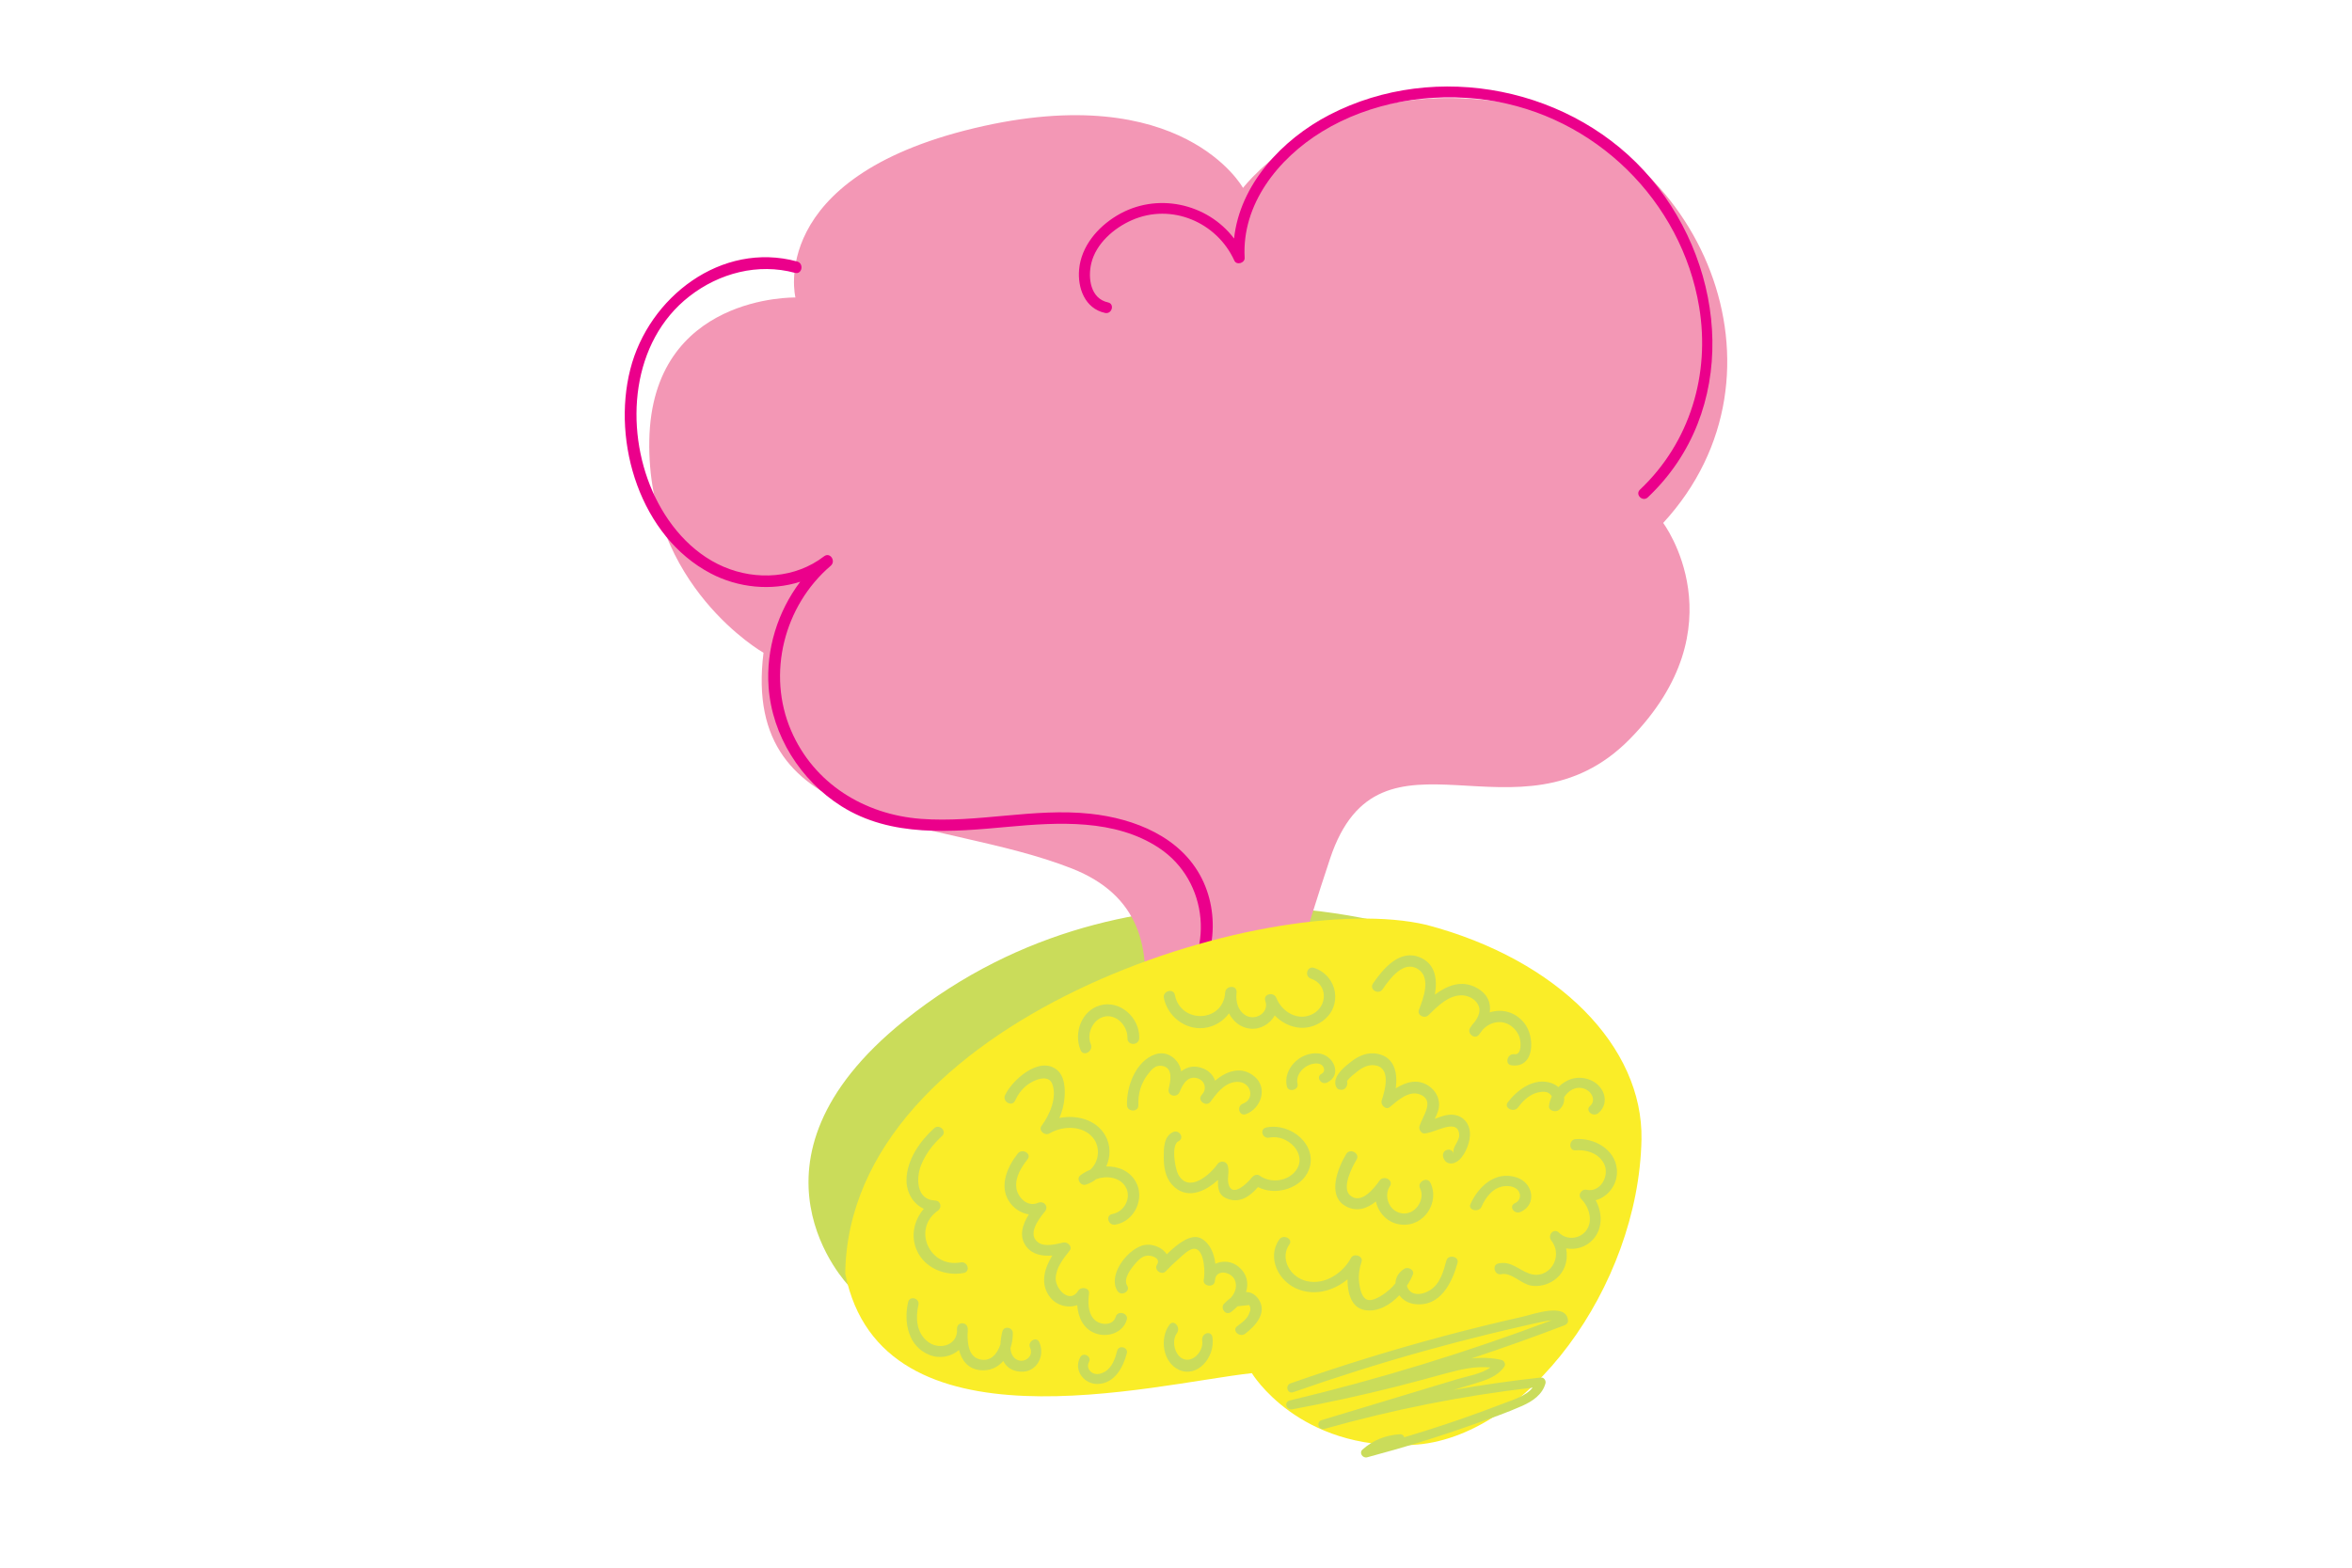
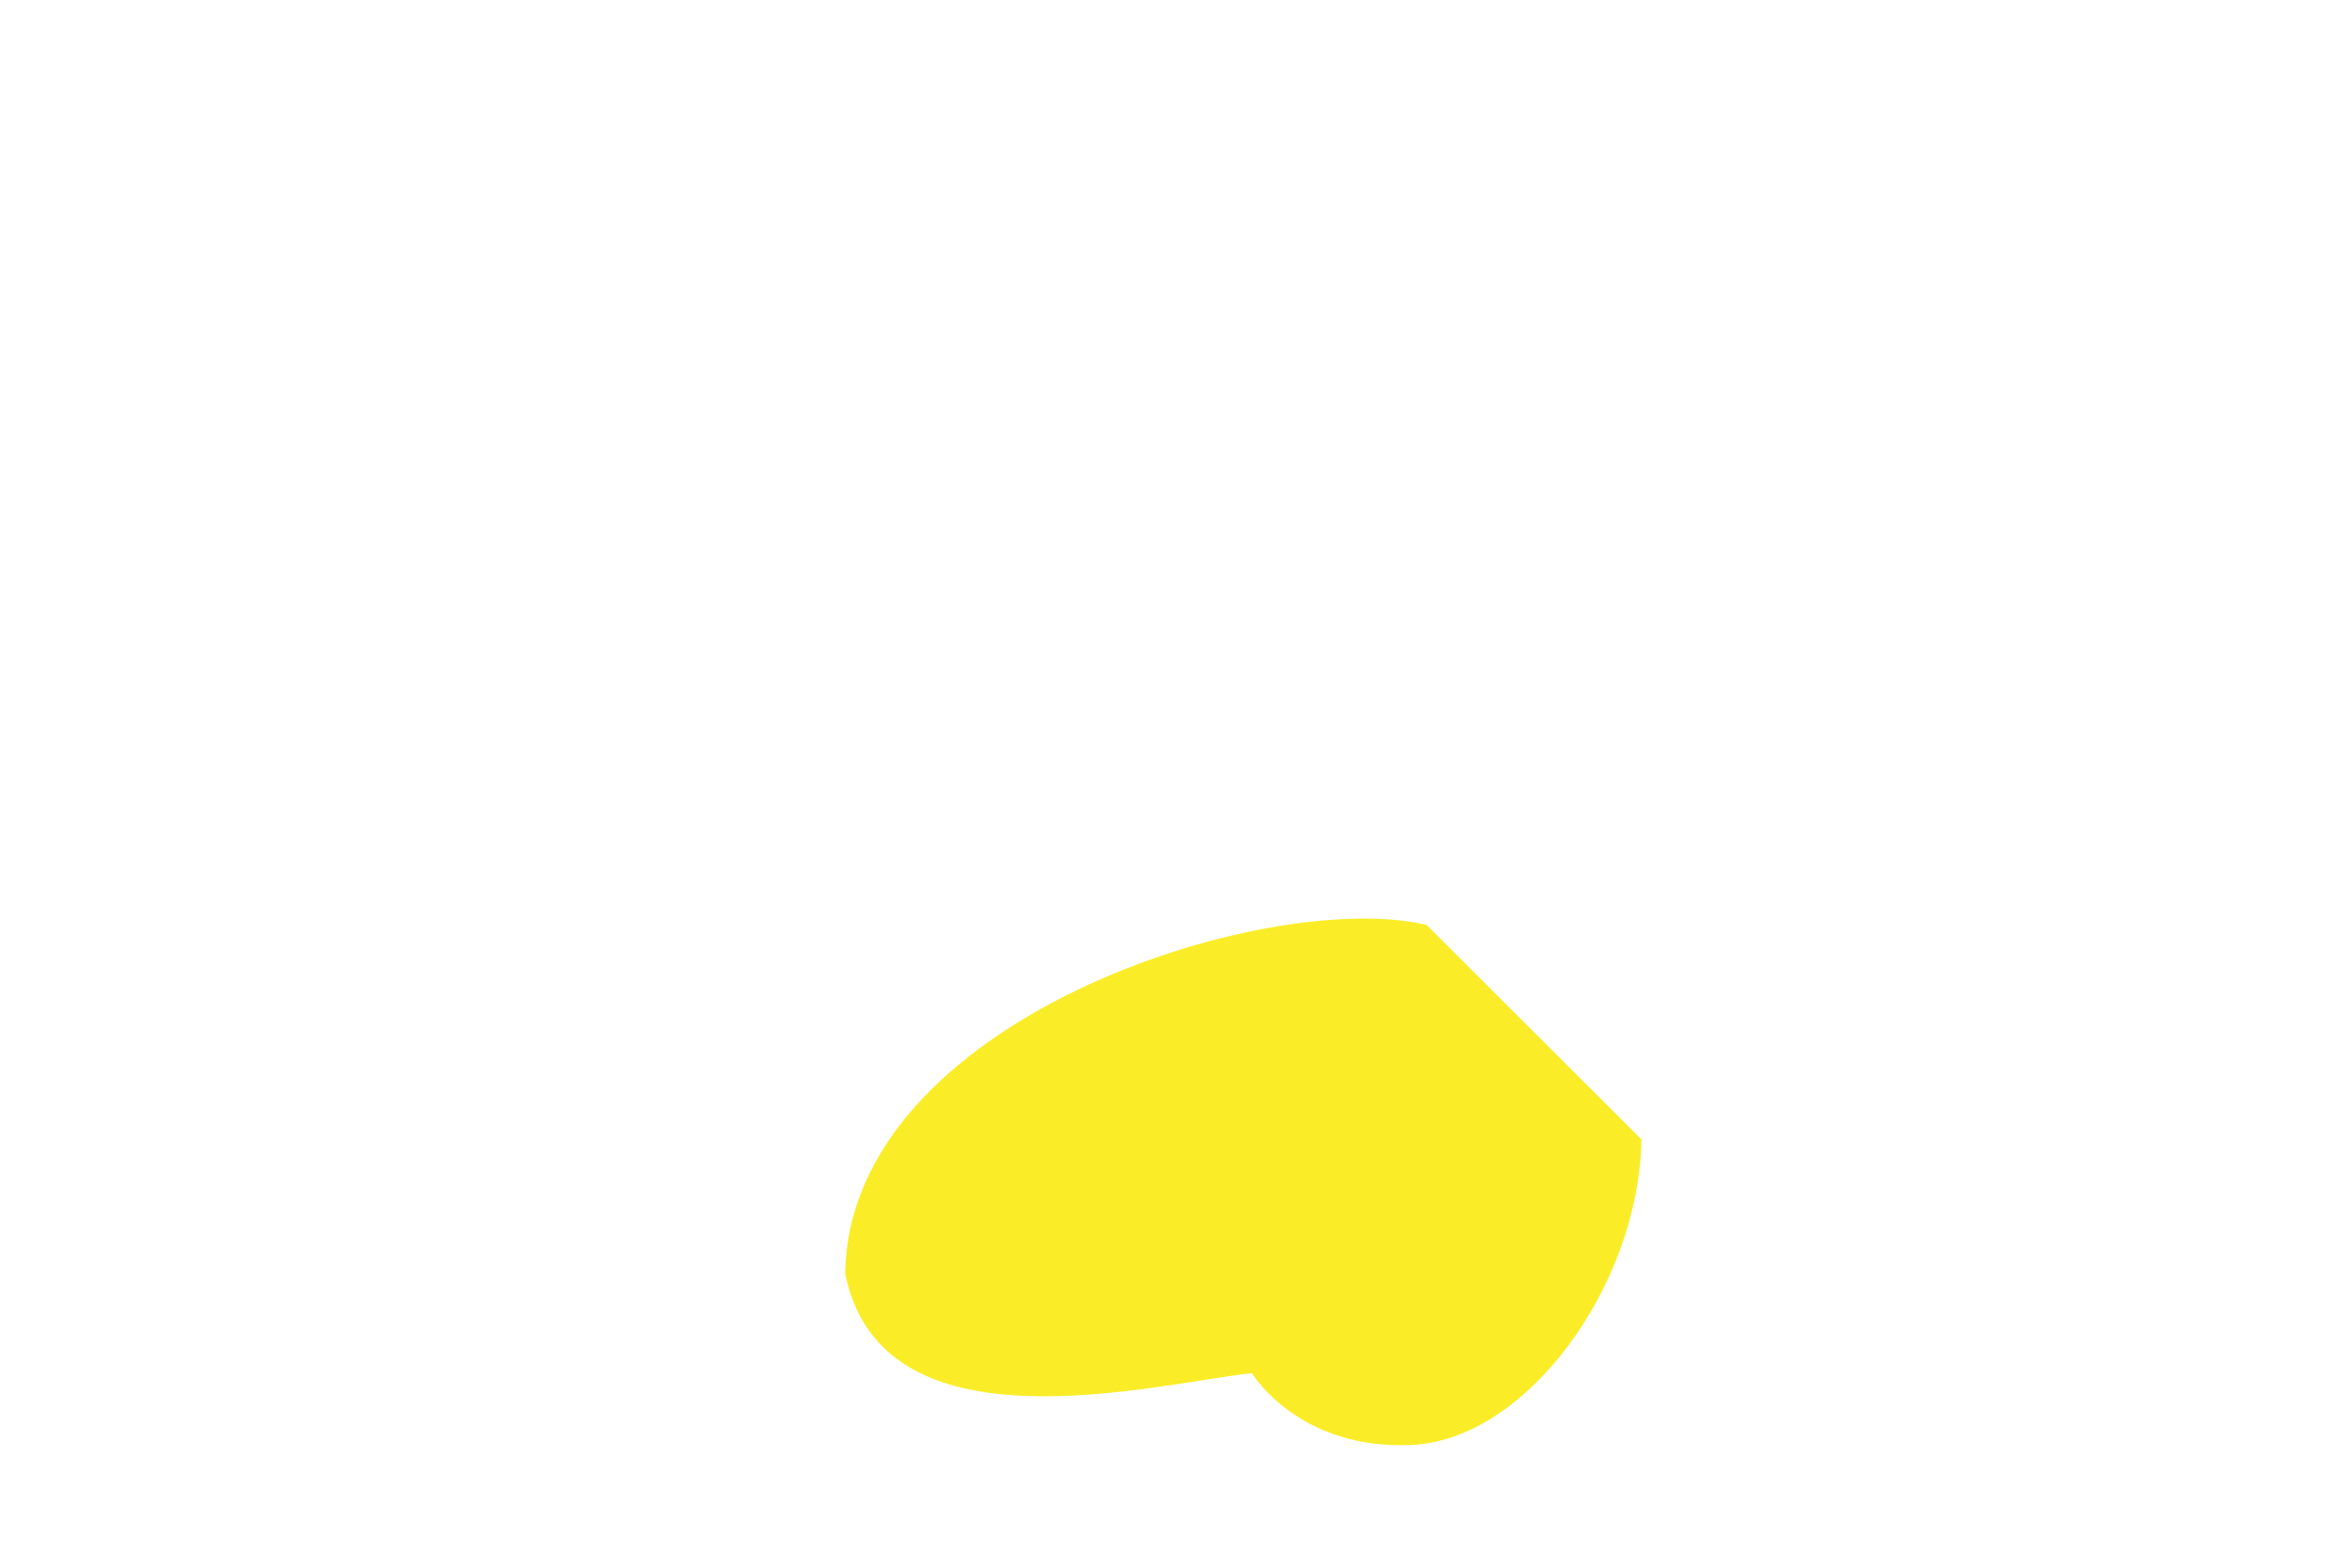
<svg xmlns="http://www.w3.org/2000/svg" viewBox="0 0 192 128">
  <g fill="none" fill-rule="evenodd" transform="translate(51 7)">
-     <path fill="#CADC5A" d="M65,69.164 C64.994,69.162 41.868,61.025 22.824,76.324 C8.429,87.888 18.303,98 18.303,98 C18.53,77.008 52.205,66.056 65,69.164" />
-     <path fill="#F397B5" d="M37.775,90.931 C40.505,81.091 47.495,68.256 36.515,63.919 C25.535,59.581 9.462,61.207 11.328,46.298 C11.328,46.298 1.782,40.875 2.004,28.947 C2.226,17.019 13.933,17.29 13.933,17.29 C13.933,17.29 11.514,7.531 28.535,3.464 C45.554,-0.602 50.471,8.344 50.471,8.344 C50.471,8.344 57.845,-1.415 72.816,1.567 C87.787,4.549 96.014,23.473 84.77,35.698 C84.77,35.698 91.105,44.129 82.041,53.346 C72.978,62.563 61.647,50.906 57.577,63.105 C53.507,75.304 50.414,88.389 47.014,90.897 C43.614,93.404 36.262,96.385 37.775,90.931" />
-     <path fill="#EB008B" d="M47.114 64.743C45.404 61.329 41.615 59.832 38.018 59.443 33.391 58.944 28.805 60.209 24.181 59.859 19.563 59.509 15.445 56.988 13.578 52.648 11.585 48.017 12.999 42.452 16.812 39.197 17.267 38.809 16.757 38.045 16.268 38.423 13.938 40.221 10.739 40.42 8.069 39.274 5.395 38.127 3.421 35.737 2.268 33.117-.029 27.895.527 20.891 5.279 17.192 7.716 15.295 10.88 14.463 13.892 15.278 14.481 15.437 14.65 14.506 14.066 14.348 7.887 12.677 1.954 17.259.455 23.144-1.077 29.162 1.294 36.813 7.014 39.818 9.247 40.992 11.944 41.266 14.321 40.5 12.485 42.944 11.521 46.009 11.743 49.101 12.026 53.055 14.347 56.718 17.678 58.822 21.767 61.404 26.698 60.929 31.288 60.509 35.374 60.135 40.024 59.854 43.616 62.236 47.681 64.931 48.207 70.86 44.687 74.249 44.249 74.671 44.975 75.278 45.41 74.859 48.062 72.306 48.763 68.034 47.114 64.743M83.796 7.608C77.53.153 66.254-2.147 57.522 2.378 53.631 4.395 50.209 8.081 49.741 12.476 47.568 9.599 43.411 8.65 40.166 10.607 38.584 11.561 37.265 13.118 37.092 14.989 36.952 16.502 37.557 18.191 39.206 18.551 39.774 18.675 40.016 17.814 39.447 17.69 38.007 17.376 37.795 15.688 38.088 14.484 38.477 12.886 39.926 11.622 41.399 10.975 44.636 9.552 48.34 11.143 49.762 14.277 49.946 14.683 50.629 14.477 50.605 14.051 50.355 9.691 53.322 5.952 56.923 3.744 60.876 1.321 65.818.51 70.394 1.166 79.207 2.43 86.278 9.418 87.708 18.071 88.614 23.553 86.967 29.114 82.874 32.98 82.452 33.378 83.092 34.009 83.513 33.611 90.939 26.597 90.056 15.056 83.796 7.608" />
-     <path fill="#FAED28" d="M65.454,68.515 L65.454,68.515 C52.451,65.444 18.23,76.264 18,97.002 C20.986,111.879 43.04,106.018 51.191,105.116 C51.191,105.116 54.983,111.428 64.282,110.977 C73.581,110.526 82.768,98.064 82.998,86.037 C83.142,78.511 76.272,71.37 65.454,68.515" />
-     <path fill="#CADC5A" d="M73.326 100.501C71.198 100.98 69.081 101.499 66.975 102.059 62.715 103.192 58.507 104.492 54.358 105.947 53.882 106.114 54.088 106.839 54.569 106.671 58.098 105.433 61.67 104.307 65.281 103.301 67.037 102.813 68.802 102.352 70.575 101.919 71.511 101.691 72.449 101.471 73.389 101.258 73.561 101.22 74.912 100.883 75.678 100.796 68.708 103.423 61.562 105.612 54.286 107.347 53.784 107.466 53.999 108.164 54.497 108.07 57.326 107.54 60.138 106.929 62.926 106.23 64.307 105.884 65.677 105.502 67.05 105.13 68.239 104.808 69.443 104.53 70.666 104.651 69.925 105.186 68.77 105.363 67.955 105.61L64.221 106.737C61.781 107.474 59.341 108.211 56.901 108.947 56.416 109.094 56.62 109.811 57.113 109.671 62.669 108.097 68.355 106.966 74.113 106.3 73.572 106.987 72.492 107.298 71.699 107.604 70.47 108.078 69.23 108.53 67.982 108.959 66.543 109.454 65.091 109.918 63.63 110.352 63.591 110.208 63.47 110.092 63.263 110.106 62.088 110.182 61.075 110.595 60.22 111.359 59.93 111.619 60.23 112.086 60.608 111.986 63.559 111.202 66.475 110.304 69.343 109.28 70.652 108.813 71.986 108.356 73.251 107.793 74.12 107.406 74.912 106.865 75.162 105.948 75.219 105.735 75.044 105.444 74.778 105.473 72.388 105.735 70.01 106.074 67.648 106.49 68.219 106.318 68.791 106.146 69.362 105.973 70.306 105.686 71.231 105.406 71.798 104.588 71.936 104.388 71.801 104.092 71.56 104.036 70.758 103.853 69.943 103.833 69.126 103.913 71.675 103.069 74.203 102.169 76.708 101.211 76.866 101.15 77.009 101.026 77 100.849 76.92 99.293 74.151 100.316 73.326 100.501M27.425 96.073C24.877 96.548 23.439 93.337 25.557 91.854 25.919 91.6 25.804 91.036 25.325 91.02 23.786 90.964 23.776 89.181 24.186 88.143 24.551 87.218 25.16 86.431 25.9 85.757 26.333 85.363 25.682 84.731 25.25 85.124 24.086 86.184 23.037 87.694 23.001 89.299 22.978 90.331 23.516 91.286 24.413 91.699 23.62 92.624 23.323 93.907 23.834 95.073 24.47 96.527 26.128 97.224 27.669 96.936 28.249 96.828 28.003 95.965 27.425 96.073M41.702 89.459C41.192 88.583 40.258 88.216 39.304 88.237 39.672 87.445 39.681 86.495 39.217 85.695 38.471 84.411 36.893 84.002 35.477 84.284 35.706 83.763 35.852 83.211 35.9 82.631 35.962 81.895 35.919 80.853 35.262 80.337 33.802 79.192 31.596 81.235 31.045 82.419 30.801 82.945 31.613 83.404 31.859 82.874 32.099 82.358 32.414 81.919 32.884 81.567 33.44 81.152 34.601 80.67 34.908 81.527 35.304 82.627 34.677 84.05 34.024 84.926 33.745 85.302 34.285 85.768 34.669 85.543 35.761 84.902 37.405 84.86 38.246 85.927 38.849 86.691 38.715 87.873 38.002 88.507 37.708 88.626 37.432 88.781 37.191 88.969 36.825 89.254 37.219 89.862 37.649 89.722 37.967 89.619 38.252 89.462 38.499 89.267 39.35 88.972 40.419 89.11 40.888 89.914 41.394 90.78 40.794 91.945 39.808 92.122 39.213 92.229 39.465 93.097 40.058 92.991 41.658 92.705 42.483 90.799 41.702 89.459M40.073 100.521C39.852 101.289 38.776 101.215 38.313 100.72 37.788 100.159 37.813 99.299 37.902 98.605 37.962 98.141 37.244 98.02 37.025 98.378 36.338 99.504 35.159 98.258 35.18 97.382 35.201 96.516 35.791 95.773 36.316 95.115 36.582 94.783 36.145 94.368 35.785 94.453 35.221 94.585 34.314 94.824 33.776 94.463 32.81 93.813 33.799 92.519 34.296 91.923 34.634 91.517 34.225 91.001 33.725 91.215 32.838 91.593 32.046 90.724 31.963 89.953 31.87 89.09 32.371 88.312 32.887 87.648 33.248 87.182 32.432 86.732 32.074 87.193 31.248 88.256 30.566 89.766 31.338 91.033 31.713 91.648 32.32 92.053 32.988 92.153 32.467 92.98 32.145 93.953 32.786 94.787 33.293 95.448 34.099 95.576 34.901 95.513 34.253 96.57 33.883 97.826 34.713 98.906 35.243 99.596 36.175 99.833 36.935 99.563 37.01 100.525 37.409 101.486 38.402 101.861 39.427 102.247 40.678 101.812 40.981 100.761 41.142 100.2 40.234 99.961 40.073 100.521M51.707 99.033C51.425 98.645 51.079 98.494 50.719 98.491 50.942 97.772 50.814 97.005 50.084 96.412 49.512 95.947 48.788 95.919 48.214 96.187 48.112 95.34 47.771 94.495 47.04 94.111 46.21 93.675 45.059 94.611 44.248 95.414 43.856 94.813 42.953 94.454 42.188 94.716 40.911 95.153 39.438 97.161 40.217 98.402 40.519 98.884 41.315 98.447 41.012 97.963 40.658 97.398 41.382 96.499 41.749 96.09 41.98 95.833 42.229 95.59 42.595 95.528 42.966 95.464 43.797 95.716 43.447 96.265 43.182 96.68 43.817 97.167 44.171 96.792 44.472 96.473 44.783 96.165 45.118 95.877 45.433 95.607 45.913 95.094 46.328 94.982 47.24 94.735 47.38 96.572 47.295 97.292 47.286 97.336 47.281 97.382 47.274 97.427 47.274 97.427 47.274 97.428 47.274 97.428L47.274 97.428C47.269 97.467 47.26 97.504 47.258 97.544 47.225 98.029 48.062 98.143 48.163 97.66 48.182 97.565 48.198 97.463 48.211 97.358 48.422 96.601 49.563 96.883 49.813 97.539 50.013 98.063 49.823 98.564 49.474 98.965 49.268 99.113 49.079 99.281 48.921 99.449 48.595 99.794 49.039 100.446 49.479 100.132 49.51 100.11 49.541 100.087 49.572 100.063L49.572 100.064C49.574 100.063 49.575 100.061 49.576 100.06 49.734 99.939 49.882 99.804 50.018 99.659 50.336 99.624 50.655 99.589 50.973 99.554 51.095 99.756 51.105 99.957 51.004 100.156 50.868 100.649 50.401 100.976 49.997 101.282 49.534 101.632 50.19 102.244 50.649 101.897 51.536 101.226 52.497 100.121 51.707 99.033M52.372 85.058C51.799 85.176 52.041 86.003 52.615 85.885 54.101 85.58 55.761 87.218 54.807 88.546 54.146 89.464 52.732 89.644 51.82 88.984 51.61 88.833 51.325 88.971 51.195 89.138 50.826 89.611 49.551 90.863 49.278 89.637 49.167 89.141 49.377 88.663 49.218 88.152 49.104 87.787 48.596 87.743 48.384 88.049 47.761 88.947 46.025 90.445 45.18 88.888 44.931 88.43 44.575 86.48 45.203 86.179 45.727 85.928 45.265 85.189 44.743 85.439 43.987 85.801 44.002 86.787 44 87.487 43.998 88.249 44.117 89.087 44.649 89.697 45.793 91.01 47.36 90.333 48.427 89.336 48.422 90.02 48.422 90.665 49.363 90.932 50.342 91.209 51.11 90.594 51.691 89.926 53.15 90.673 55.266 90.027 55.847 88.51 56.603 86.535 54.413 84.64 52.372 85.058M51.404 80.894C50.319 79.994 49.123 80.459 48.185 81.237 48.051 80.827 47.752 80.468 47.273 80.262 46.53 79.943 45.914 80.094 45.426 80.473 45.374 80.186 45.265 79.91 45.069 79.657 44.655 79.124 43.987 78.853 43.315 79.081 41.687 79.633 40.943 81.754 41.003 83.243 41.027 83.811 41.952 83.814 41.929 83.243 41.893 82.335 42.122 81.473 42.689 80.734 43.011 80.314 43.316 79.932 43.883 80.031 44.79 80.191 44.55 81.25 44.406 81.917 44.282 82.486 45.081 82.678 45.298 82.153 45.52 81.617 45.86 80.904 46.595 81.006 47.218 81.093 47.541 81.707 47.237 82.216 47.172 82.298 47.111 82.378 47.054 82.457 46.758 82.868 47.437 83.375 47.782 82.995 47.848 82.921 47.905 82.842 47.958 82.762 48.478 82.057 49.178 81.251 50.163 81.341 51.142 81.431 51.446 82.743 50.467 83.112 49.919 83.318 50.157 84.177 50.713 83.967 51.962 83.497 52.509 81.809 51.404 80.894M56.269 72.026C55.699 71.837 55.454 72.721 56.021 72.909 57.382 73.36 57.386 75.104 56.212 75.764 55.006 76.442 53.653 75.643 53.19 74.479 52.976 73.941 52.088 74.16 52.291 74.722 52.641 75.692 51.45 76.404 50.645 75.879 50.064 75.5 49.886 74.817 49.932 74.172 49.938 74.12 49.945 74.069 49.947 74.017 49.98 73.415 49.088 73.449 49.015 74.017 48.881 76.502 45.384 76.632 44.909 74.238 44.795 73.661 43.896 73.905 44.01 74.482 44.3 75.946 45.708 77.099 47.259 76.936 48.124 76.846 48.848 76.386 49.327 75.739 49.672 76.407 50.276 76.924 51.09 76.993 51.915 77.063 52.689 76.585 53.06 75.91 54.068 76.951 55.647 77.332 56.981 76.354 58.628 75.148 58.198 72.666 56.269 72.026M33.839 102.589C33.611 102.077 32.859 102.521 33.086 103.03 33.463 103.875 32.368 104.467 31.786 103.848 31.577 103.627 31.498 103.356 31.488 103.07 31.62 102.674 31.685 102.25 31.679 101.838 31.672 101.355 30.944 101.234 30.823 101.722 30.743 102.045 30.685 102.4 30.669 102.754 30.425 103.539 29.854 104.24 28.933 103.977 28.086 103.736 27.979 102.744 27.985 101.935 28.005 101.784 28.01 101.626 27.997 101.463 27.952 100.909 27.146 100.895 27.125 101.463 27.121 101.567 27.12 101.674 27.12 101.783 26.985 102.932 25.56 103.234 24.688 102.508 23.805 101.773 23.732 100.594 23.975 99.544 24.101 98.998 23.261 98.765 23.134 99.313 22.753 100.964 23.138 102.954 24.89 103.635 25.739 103.966 26.666 103.764 27.285 103.223 27.511 104.072 28.012 104.781 29.038 104.875 29.832 104.948 30.459 104.632 30.902 104.122 31.134 104.59 31.556 104.93 32.262 104.993 33.603 105.112 34.348 103.73 33.839 102.589M73.436 76.537C72.693 75.601 71.589 75.351 70.612 75.659 70.721 74.893 70.453 74.157 69.54 73.654 68.324 72.985 67.147 73.458 66.132 74.209 66.346 73.001 66.199 71.737 64.956 71.186 63.294 70.449 61.935 72.056 61.083 73.299 60.744 73.793 61.53 74.263 61.866 73.773 62.438 72.939 63.56 71.381 64.739 72.117 65.854 72.812 65.191 74.512 64.834 75.444 64.656 75.907 65.289 76.195 65.592 75.901 66.344 75.17 67.293 74.193 68.415 74.272 68.897 74.306 69.393 74.562 69.642 74.994 69.929 75.494 69.702 75.992 69.397 76.421 69.252 76.572 69.12 76.741 69.005 76.928 68.731 77.37 69.379 77.907 69.717 77.497 69.82 77.372 69.917 77.241 70.007 77.108 70.572 76.476 71.483 76.227 72.245 76.694 72.616 76.921 72.909 77.293 73.048 77.715 73.154 78.038 73.251 79.163 72.621 79.075 72.05 78.996 71.803 79.9 72.38 79.981 74.288 80.246 74.33 77.665 73.436 76.537M80.989 88.464C80.831 86.8 79.091 85.886 77.613 86.011 77.049 86.059 77.044 86.97 77.613 86.922 78.487 86.847 79.463 87.142 79.921 87.978 80.448 88.939 79.664 90.4 78.519 90.145 78.103 90.052 77.756 90.574 78.088 90.906 78.74 91.558 79.101 92.762 78.423 93.551 77.872 94.192 76.854 94.242 76.265 93.648 75.848 93.228 75.291 93.844 75.639 94.292 76.691 95.645 75.418 97.562 73.816 96.977 72.916 96.648 72.343 95.942 71.319 96.159 70.761 96.277 70.997 97.155 71.554 97.037 72.379 96.862 73.166 97.83 73.977 97.967 74.649 98.08 75.357 97.899 75.91 97.494 76.758 96.873 77.034 95.871 76.847 94.927 77.629 95.074 78.478 94.829 79.049 94.195 79.856 93.299 79.806 92.001 79.259 90.998 80.303 90.719 81.102 89.647 80.989 88.464M67.984 96.111C68.13 95.584 67.221 95.39 67.074 95.918 66.832 96.789 66.582 97.83 65.7 98.364 65.321 98.594 64.746 98.771 64.304 98.56 64.07 98.449 63.9 98.222 63.847 97.983 64.061 97.663 64.23 97.341 64.343 97.05 64.477 96.705 63.964 96.401 63.647 96.591 63.155 96.886 62.929 97.328 62.915 97.779 62.781 97.953 62.628 98.118 62.457 98.271 62.107 98.582 61.271 99.215 60.725 99.147 60.14 99.075 59.998 98.118 59.948 97.703 59.879 97.123 59.967 96.565 60.149 96.009 60.299 95.555 59.513 95.281 59.284 95.711 58.655 96.889 57.21 97.95 55.671 97.601 54.279 97.285 53.459 95.717 54.254 94.605 54.58 94.148 53.758 93.745 53.433 94.2 52.383 95.671 53.358 97.734 55.117 98.324 56.513 98.793 57.959 98.325 59.001 97.454 58.995 98.584 59.316 99.79 60.429 99.97 61.488 100.142 62.487 99.544 63.231 98.758 63.494 99.117 63.909 99.391 64.436 99.468 66.618 99.783 67.564 97.626 67.984 96.111M67.988 84.094C67.326 83.872 66.729 84.134 66.119 84.355 66.33 83.94 66.519 83.522 66.469 83.013 66.414 82.454 66.077 81.971 65.648 81.677 64.738 81.051 63.787 81.333 62.941 81.861 63.106 80.604 62.85 79.324 61.454 79.042 60.666 78.882 59.904 79.195 59.274 79.699 58.784 80.091 57.932 80.738 58.004 81.49 58.023 81.686 58.128 81.92 58.331 81.958 58.364 81.964 58.398 81.97 58.431 81.976 58.835 82.049 59.071 81.584 58.96 81.279 59.136 80.986 59.617 80.633 59.773 80.507 60.172 80.184 60.642 79.926 61.155 79.972 62.575 80.097 62.103 81.906 61.792 82.848 61.667 83.223 62.138 83.652 62.445 83.396 63.098 82.85 64.013 82.016 64.901 82.355 66.166 82.839 65.158 84.085 64.878 84.934 64.788 85.206 65.029 85.585 65.307 85.548 65.895 85.469 66.393 85.198 66.961 85.053 67.362 84.952 68.053 84.82 68.119 85.619 68.168 86.209 67.511 86.615 67.667 87.209 67.509 86.61 66.65 86.865 66.809 87.467 66.954 88.018 67.446 88.12 67.887 87.873 68.507 87.527 68.939 86.476 68.994 85.756 69.053 84.987 68.676 84.324 67.988 84.094M78.699 81.133C77.709 80.791 76.814 81.148 76.214 81.76 76.058 81.624 75.871 81.511 75.653 81.435 74.186 80.924 72.783 82.064 72.076 83.017 71.745 83.463 72.583 83.873 72.912 83.429 73.25 82.973 73.678 82.525 74.265 82.283 74.542 82.169 75.074 82.072 75.356 82.211 75.492 82.278 75.61 82.394 75.676 82.525 75.551 82.787 75.471 83.061 75.448 83.326 75.415 83.684 75.996 83.858 76.274 83.615 76.607 83.324 76.728 82.952 76.681 82.592 77.008 82.069 77.607 81.651 78.32 81.89 78.949 82.101 79.312 82.859 78.802 83.301 78.366 83.677 79.05 84.254 79.487 83.877 80.463 83.035 79.962 81.57 78.699 81.133M65.767 89.57C65.499 89.038 64.657 89.502 64.924 90.032 65.381 90.938 64.512 92.284 63.376 92.058 62.363 91.857 61.945 90.634 62.457 89.86 62.791 89.356 61.961 88.913 61.614 89.398 61.192 89.988 60.123 91.404 59.208 90.597 58.499 89.973 59.384 88.274 59.739 87.686 60.05 87.172 59.206 86.71 58.895 87.224 58.232 88.321 57.317 90.558 58.792 91.448 59.715 92.004 60.599 91.68 61.32 91.101 61.529 92.053 62.304 92.899 63.415 92.991 65.329 93.151 66.531 91.084 65.767 89.57M72.831 89.145C71.005 88.53 69.625 89.988 69.034 91.319 68.815 91.812 69.718 92.025 69.934 91.537 70.28 90.758 70.895 89.874 71.958 89.84 72.409 89.826 72.884 89.988 73.035 90.39 73.161 90.729 73.023 91.079 72.666 91.24 72.132 91.483 72.604 92.193 73.138 91.95 74.485 91.338 74.155 89.59 72.831 89.145M38.787 75.091C37.272 75.53 36.632 77.349 37.211 78.742 37.452 79.321 38.281 78.822 38.042 78.248 37.696 77.415 38.189 76.305 39.043 76.036 40.093 75.705 41.064 76.746 41.037 77.76 41.019 78.391 41.982 78.391 41.999 77.76 42.045 76.092 40.427 74.614 38.787 75.091M56.652 79.012C55.093 78.851 53.717 80.326 54.05 81.702 54.177 82.224 55.049 82.003 54.923 81.481 54.75 80.767 55.395 80.035 56.137 79.867 56.442 79.799 56.837 79.806 57.012 80.085 57.135 80.282 57.125 80.551 56.895 80.664 56.382 80.917 56.838 81.634 57.352 81.382 58.595 80.771 57.876 79.139 56.652 79.012M47.976 102.198C47.889 101.582 47.052 101.844 47.139 102.456 47.273 103.407 46.239 104.401 45.444 103.881 44.86 103.498 44.641 102.457 45.073 101.854 45.42 101.371 44.809 100.679 44.459 101.167 43.63 102.324 43.948 104.233 45.219 104.834 46.714 105.542 48.209 103.854 47.976 102.198M40.199 103.287C40.031 103.926 39.794 104.648 39.186 105.005 38.916 105.163 38.571 105.253 38.27 105.137 37.905 104.996 37.688 104.575 37.892 104.217 38.15 103.763 37.445 103.355 37.187 103.809 36.608 104.828 37.457 106.018 38.592 106 39.974 105.978 40.681 104.661 40.985 103.503 41.117 102.998 40.331 102.783 40.199 103.287" />
+     <path fill="#FAED28" d="M65.454,68.515 L65.454,68.515 C52.451,65.444 18.23,76.264 18,97.002 C20.986,111.879 43.04,106.018 51.191,105.116 C51.191,105.116 54.983,111.428 64.282,110.977 C73.581,110.526 82.768,98.064 82.998,86.037 " />
  </g>
</svg>